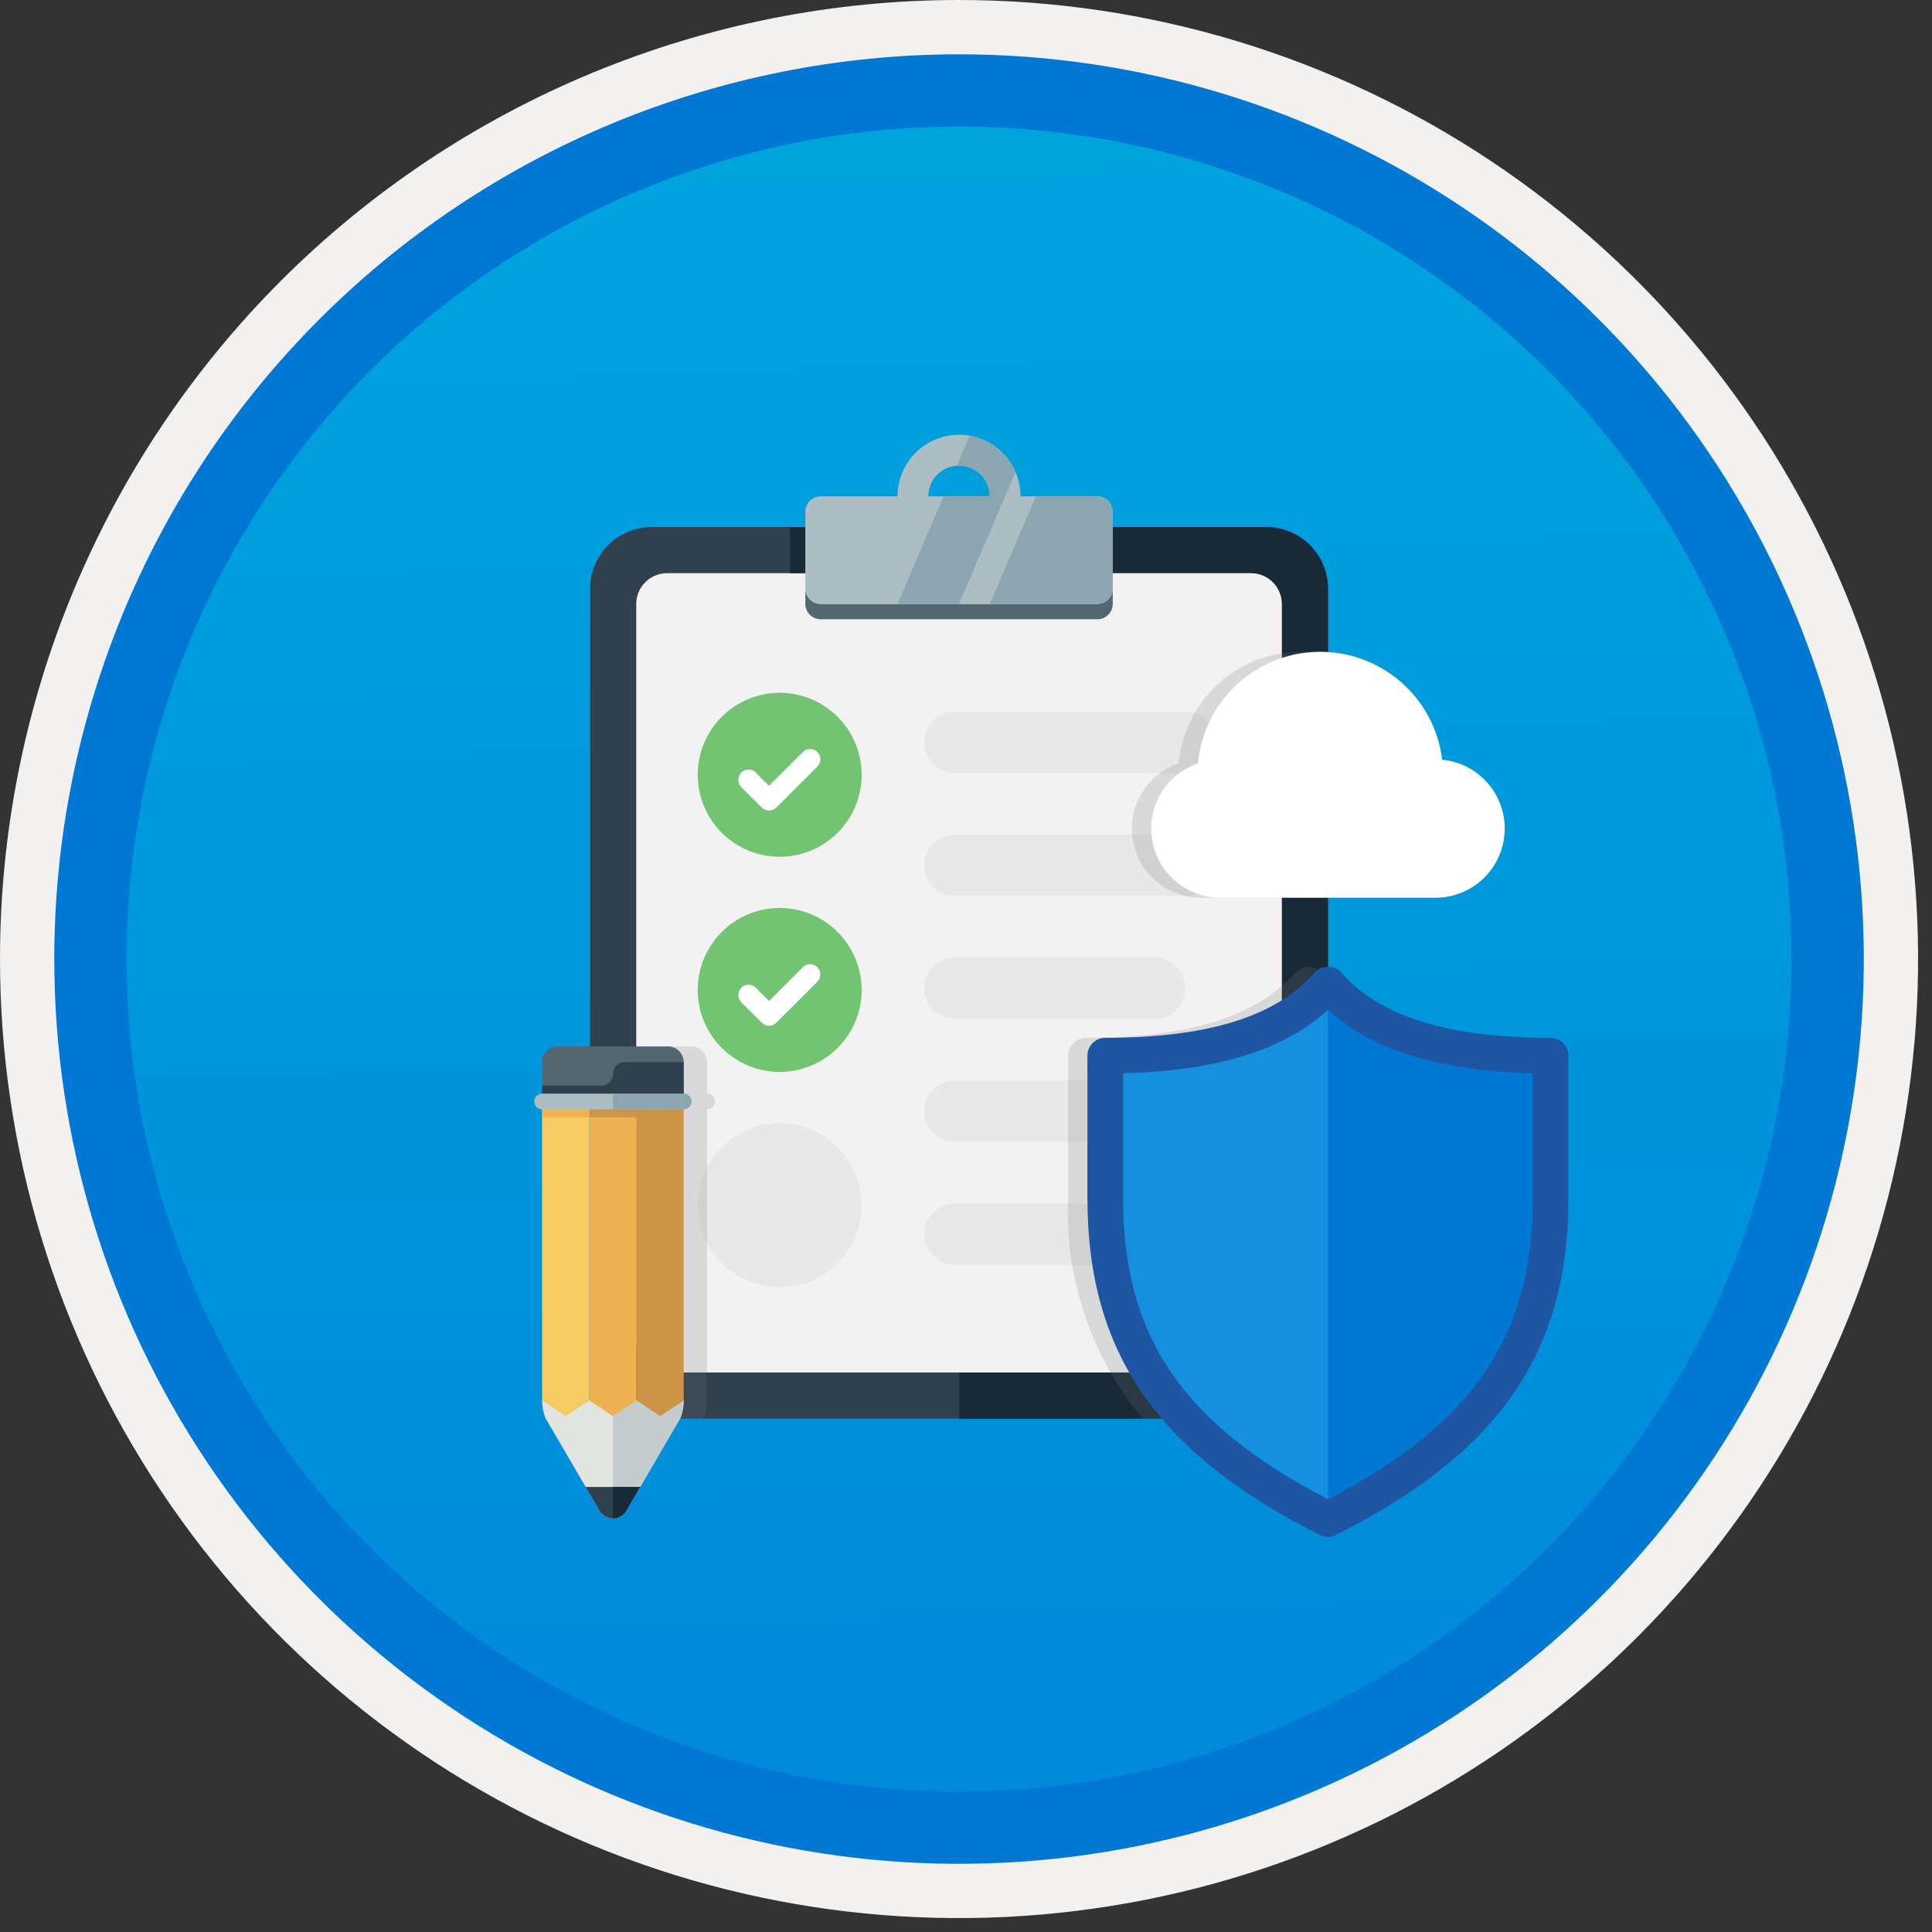
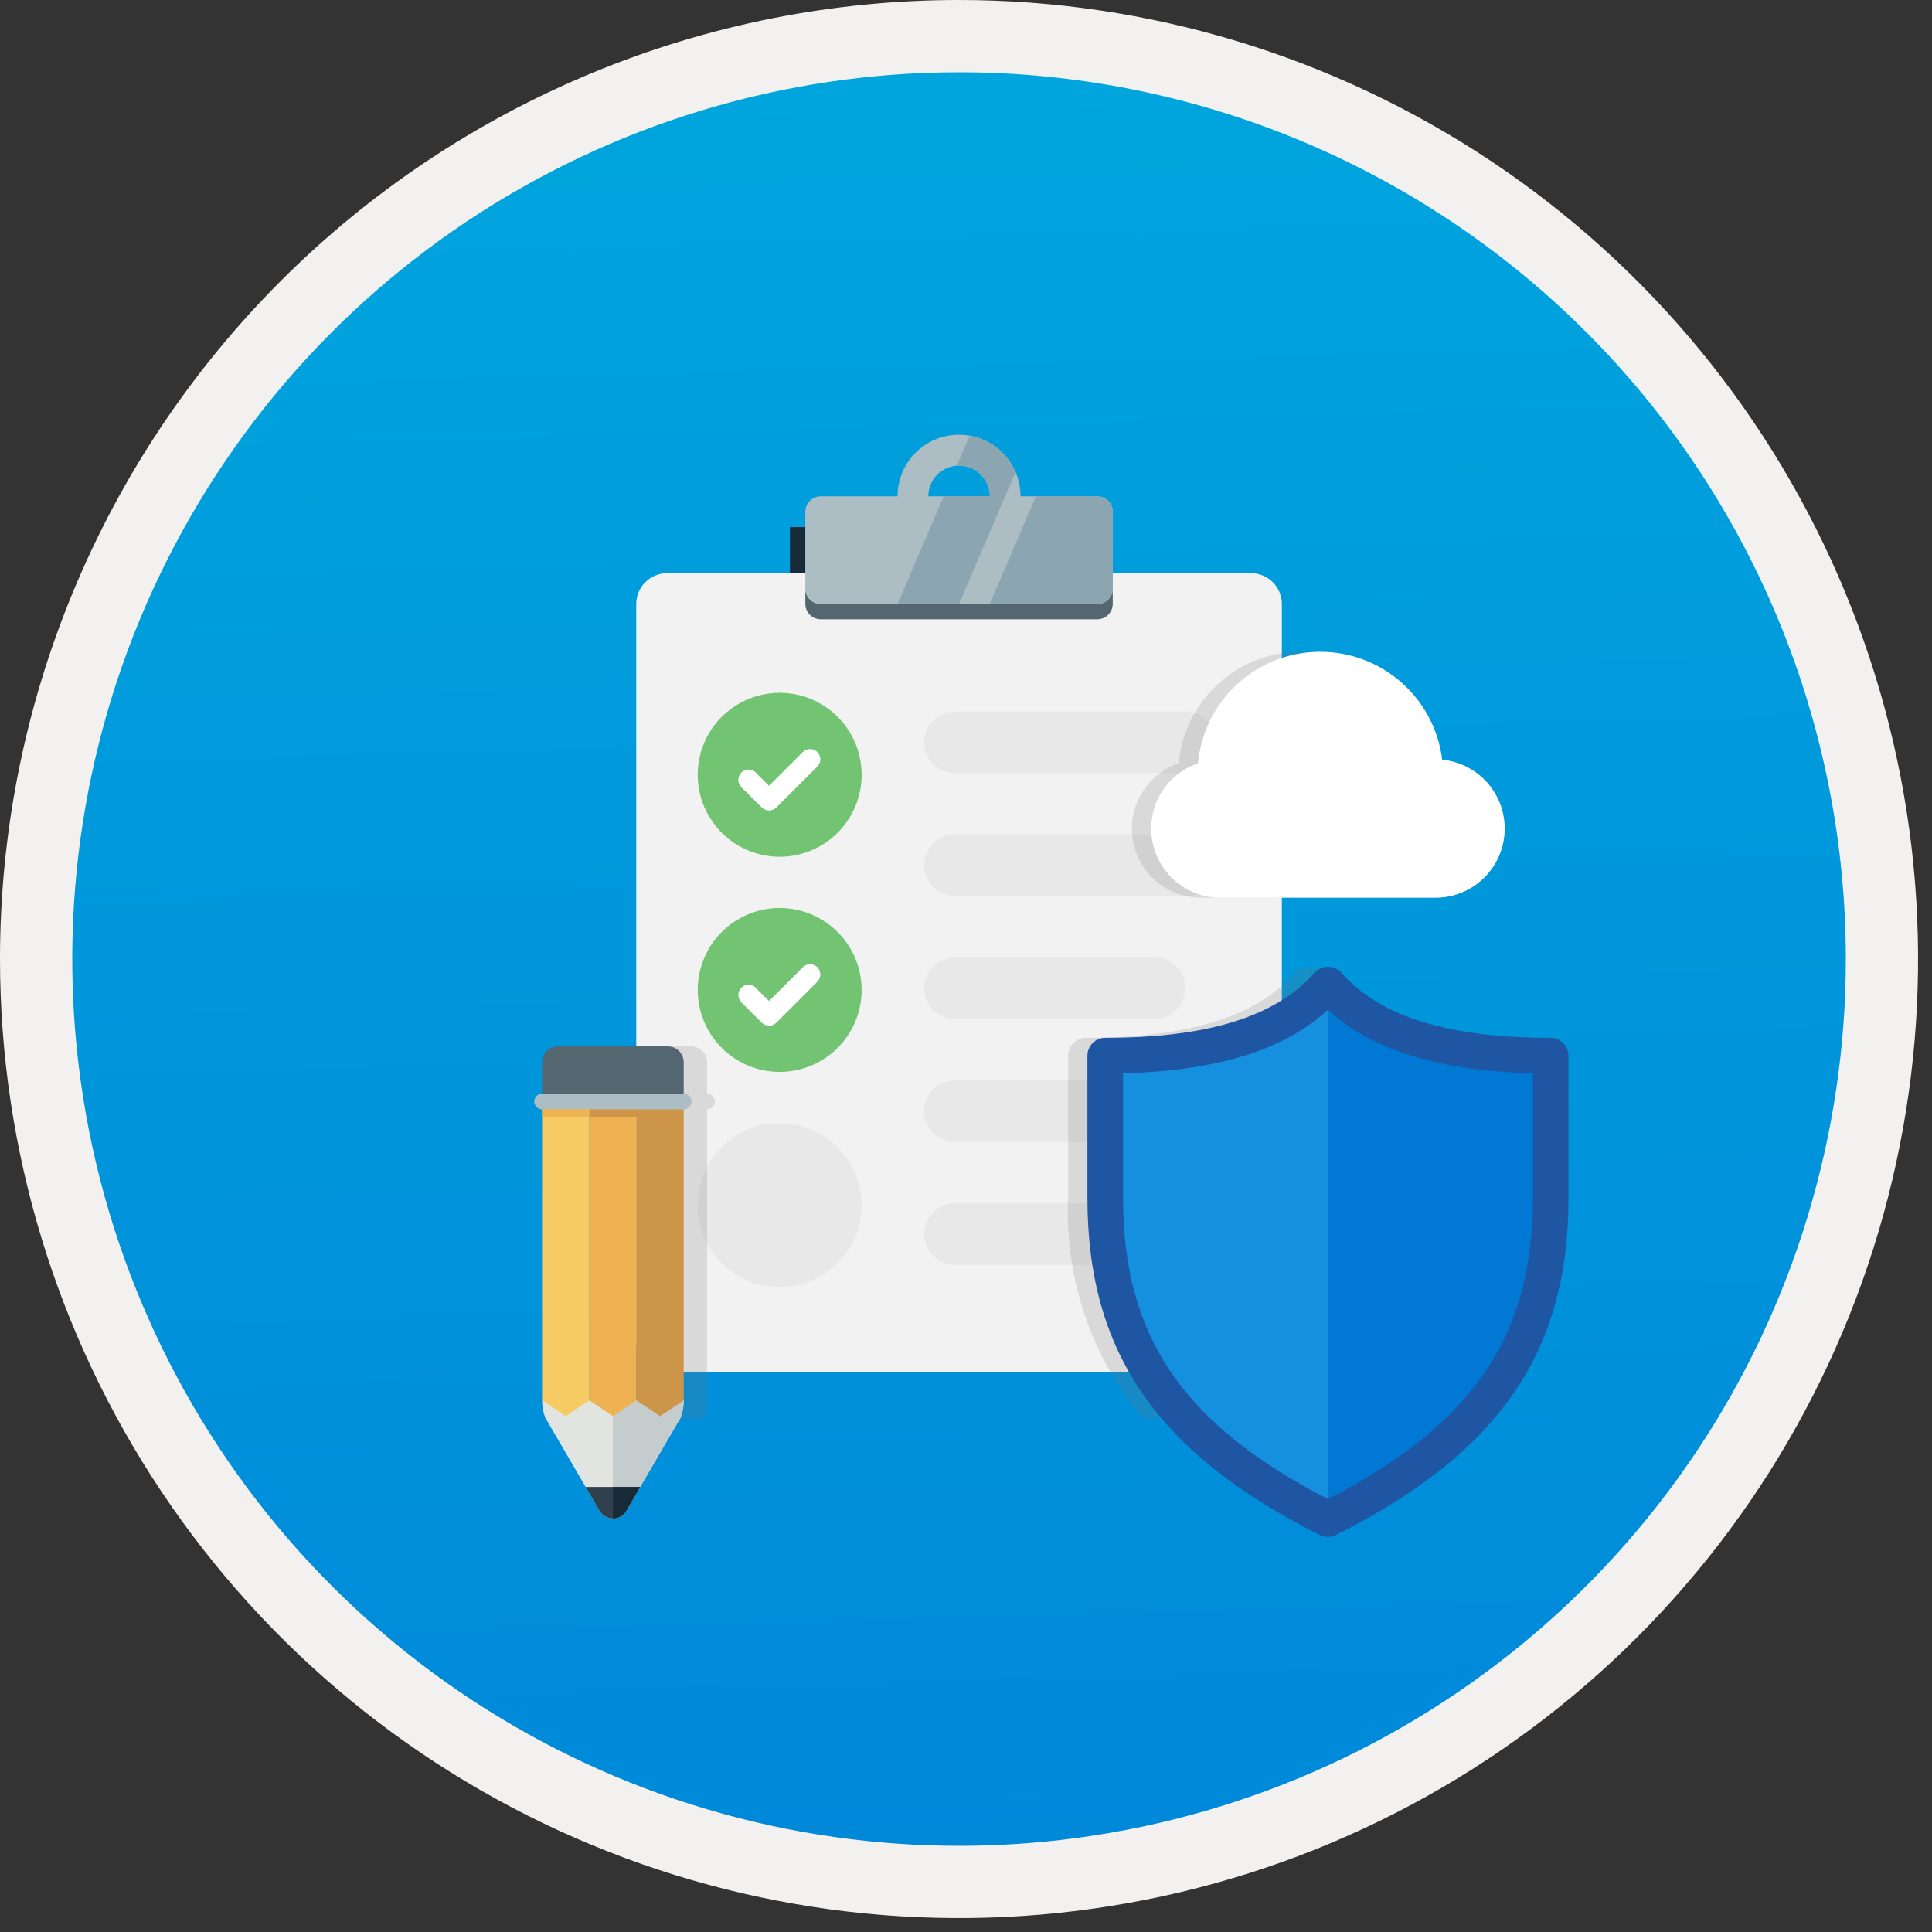
<svg xmlns="http://www.w3.org/2000/svg" width="100" height="100" viewBox="0 0 100 100" fill="none">
  <rect x="0" y="0" width="100" height="100" fill="#333333" stroke="none" />
  <g clip-path="url(#clip0)">
    <path d="M49.64 96.45C40.382 96.45 31.332 93.705 23.634 88.561C15.936 83.418 9.936 76.107 6.393 67.553C2.85 59 1.923 49.588 3.73 40.508C5.536 31.428 9.994 23.087 16.54 16.54C23.087 9.994 31.428 5.536 40.508 3.73C49.588 1.923 59 2.85 67.553 6.393C76.107 9.936 83.418 15.936 88.561 23.634C93.705 31.332 96.45 40.382 96.45 49.64C96.451 55.787 95.24 61.875 92.888 67.554C90.535 73.234 87.088 78.394 82.741 82.741C78.394 87.088 73.234 90.535 67.554 92.888C61.875 95.24 55.787 96.451 49.64 96.45V96.45Z" fill="url(#paint0_linear)" />
    <path fill-rule="evenodd" clip-rule="evenodd" d="M95.54 49.64C95.54 58.718 92.848 67.593 87.805 75.141C82.761 82.689 75.592 88.572 67.205 92.046C58.818 95.52 49.589 96.429 40.685 94.658C31.782 92.887 23.603 88.515 17.184 82.096C10.765 75.677 6.393 67.498 4.622 58.595C2.851 49.691 3.76 40.462 7.234 32.075C10.708 23.688 16.591 16.519 24.139 11.476C31.688 6.432 40.562 3.74 49.64 3.74C55.668 3.74 61.636 4.927 67.205 7.234C72.774 9.541 77.834 12.921 82.096 17.184C86.359 21.446 89.739 26.506 92.046 32.075C94.353 37.644 95.54 43.612 95.54 49.64V49.64ZM49.64 3.62732e-07C59.458 3.62732e-07 69.055 2.911 77.219 8.366C85.382 13.82 91.744 21.573 95.501 30.644C99.258 39.714 100.242 49.695 98.326 59.324C96.411 68.954 91.683 77.799 84.741 84.741C77.799 91.683 68.954 96.411 59.324 98.326C49.695 100.242 39.714 99.258 30.644 95.501C21.573 91.744 13.82 85.382 8.366 77.219C2.911 69.055 3.62732e-07 59.458 3.62732e-07 49.64C-0.001 43.121 1.283 36.666 3.777 30.643C6.271 24.62 9.928 19.147 14.537 14.537C19.147 9.928 24.62 6.271 30.643 3.777C36.666 1.283 43.121 -0.001 49.64 3.62732e-07V3.62732e-07Z" fill="#F2F1F0" />
-     <path fill-rule="evenodd" clip-rule="evenodd" d="M92.73 49.641C92.73 58.163 90.202 66.494 85.468 73.58C80.733 80.666 74.003 86.189 66.129 89.451C58.256 92.712 49.592 93.565 41.233 91.903C32.874 90.24 25.197 86.136 19.17 80.11C13.144 74.084 9.04 66.406 7.378 58.047C5.715 49.688 6.568 41.024 9.83 33.151C13.091 25.277 18.614 18.547 25.7 13.813C32.786 9.078 41.117 6.551 49.64 6.551C55.298 6.55 60.902 7.665 66.13 9.83C71.358 11.995 76.108 15.169 80.11 19.171C84.111 23.172 87.285 27.922 89.45 33.15C91.616 38.378 92.73 43.982 92.73 49.641V49.641ZM49.64 2.811C58.902 2.811 67.956 5.557 75.657 10.703C83.358 15.849 89.36 23.162 92.905 31.72C96.449 40.277 97.377 49.693 95.57 58.777C93.763 67.861 89.303 76.205 82.753 82.754C76.204 89.304 67.86 93.764 58.776 95.571C49.692 97.378 40.276 96.45 31.718 92.906C23.162 89.361 15.848 83.359 10.702 75.658C5.556 67.957 2.81 58.903 2.81 49.641C2.811 37.221 7.745 25.31 16.527 16.528C25.309 7.746 37.22 2.812 49.64 2.811V2.811Z" fill="#0078D4" />
-     <path fill-rule="evenodd" clip-rule="evenodd" d="M33.728 73.427C32.885 73.424 32.077 73.088 31.48 72.492C30.884 71.895 30.548 71.087 30.546 70.244V30.464C30.548 29.62 30.884 28.812 31.48 28.216C32.077 27.62 32.885 27.284 33.728 27.281H65.552C66.395 27.284 67.204 27.62 67.8 28.216C68.396 28.812 68.732 29.62 68.735 30.464V70.244C68.732 71.087 68.396 71.895 67.8 72.492C67.204 73.088 66.395 73.424 65.552 73.427H33.728Z" fill="#30404D" />
-     <path fill-rule="evenodd" clip-rule="evenodd" d="M65.552 27.281H49.64V73.427H65.552C66.395 73.424 67.204 73.088 67.8 72.492C68.396 71.895 68.732 71.087 68.735 70.244V30.464C68.732 29.62 68.396 28.812 67.8 28.216C67.204 27.62 66.395 27.284 65.552 27.281V27.281Z" fill="#182A37" />
    <path fill-rule="evenodd" clip-rule="evenodd" d="M32.932 69.448V31.259C32.933 30.837 33.101 30.433 33.4 30.135C33.698 29.837 34.102 29.669 34.524 29.668H64.757C65.178 29.669 65.582 29.837 65.881 30.135C66.179 30.433 66.347 30.837 66.348 31.259V69.448C66.347 69.87 66.179 70.274 65.881 70.572C65.582 70.871 65.178 71.038 64.757 71.04H34.524C34.102 71.038 33.698 70.871 33.4 70.572C33.101 70.274 32.933 69.87 32.932 69.448Z" fill="#F2F2F2" />
    <path fill-rule="evenodd" clip-rule="evenodd" d="M40.888 29.668H41.684V27.281H40.888L40.888 29.668Z" fill="#182A37" />
    <path fill-rule="evenodd" clip-rule="evenodd" d="M40.356 66.621C39.516 66.621 38.696 66.372 37.998 65.906C37.3 65.44 36.757 64.777 36.435 64.002C36.114 63.227 36.03 62.373 36.194 61.55C36.358 60.727 36.762 59.971 37.355 59.378C37.949 58.784 38.705 58.38 39.528 58.216C40.351 58.053 41.204 58.137 41.98 58.458C42.755 58.779 43.417 59.323 43.884 60.021C44.35 60.718 44.599 61.539 44.599 62.378C44.599 63.503 44.152 64.583 43.356 65.378C42.56 66.174 41.481 66.621 40.356 66.621V66.621Z" fill="#E8E8E8" />
    <path fill-rule="evenodd" clip-rule="evenodd" d="M40.356 55.483C39.516 55.483 38.696 55.234 37.998 54.767C37.3 54.301 36.757 53.639 36.435 52.863C36.114 52.088 36.03 51.235 36.194 50.411C36.358 49.588 36.762 48.832 37.355 48.239C37.949 47.645 38.705 47.241 39.528 47.078C40.351 46.914 41.204 46.998 41.98 47.319C42.755 47.64 43.417 48.184 43.884 48.882C44.35 49.58 44.599 50.4 44.599 51.239C44.599 52.365 44.152 53.444 43.356 54.24C42.56 55.035 41.481 55.483 40.356 55.483V55.483Z" fill="#72C472" />
    <path fill-rule="evenodd" clip-rule="evenodd" d="M42.305 50.064C42.205 49.964 42.07 49.908 41.93 49.908C41.789 49.908 41.654 49.964 41.554 50.064L39.805 51.812L39.173 51.186C39.158 51.164 39.141 51.143 39.123 51.124C39.024 51.025 38.89 50.969 38.75 50.969C38.61 50.968 38.475 51.023 38.376 51.121C38.276 51.219 38.219 51.353 38.217 51.493C38.216 51.633 38.269 51.768 38.367 51.868L38.361 51.874L39.431 52.935C39.531 53.035 39.666 53.091 39.806 53.091C39.947 53.091 40.082 53.035 40.182 52.935L42.303 50.815L42.305 50.814C42.354 50.764 42.393 50.706 42.42 50.642C42.447 50.577 42.46 50.508 42.46 50.439C42.46 50.369 42.447 50.3 42.42 50.236C42.393 50.171 42.354 50.113 42.305 50.064Z" fill="white" />
    <path fill-rule="evenodd" clip-rule="evenodd" d="M40.356 44.346C39.516 44.346 38.696 44.097 37.998 43.631C37.3 43.164 36.757 42.502 36.435 41.727C36.114 40.951 36.03 40.098 36.194 39.275C36.358 38.452 36.762 37.696 37.355 37.102C37.949 36.509 38.705 36.105 39.528 35.941C40.351 35.777 41.204 35.861 41.98 36.182C42.755 36.504 43.417 37.047 43.884 37.745C44.35 38.443 44.599 39.263 44.599 40.103C44.599 41.228 44.152 42.307 43.356 43.103C42.56 43.899 41.481 44.346 40.356 44.346V44.346Z" fill="#72C472" />
    <path fill-rule="evenodd" clip-rule="evenodd" d="M42.305 38.925C42.205 38.825 42.07 38.77 41.93 38.77C41.789 38.77 41.654 38.825 41.554 38.925L39.805 40.673L39.173 40.047C39.158 40.025 39.141 40.005 39.123 39.986C39.024 39.887 38.89 39.831 38.75 39.83C38.61 39.829 38.475 39.884 38.376 39.982C38.276 40.08 38.219 40.214 38.217 40.354C38.216 40.494 38.269 40.629 38.367 40.73L38.361 40.736L39.431 41.797C39.531 41.896 39.666 41.952 39.806 41.952C39.947 41.952 40.082 41.896 40.182 41.797L42.303 39.676L42.305 39.675C42.354 39.626 42.393 39.567 42.42 39.503C42.447 39.439 42.46 39.37 42.46 39.3C42.46 39.23 42.447 39.161 42.42 39.097C42.393 39.033 42.354 38.974 42.305 38.925Z" fill="white" />
    <path d="M49.422 36.828H61.356C61.565 36.828 61.772 36.869 61.965 36.949C62.158 37.029 62.333 37.146 62.481 37.294C62.629 37.442 62.746 37.617 62.826 37.81C62.906 38.004 62.947 38.21 62.947 38.419V38.419C62.947 38.841 62.779 39.246 62.481 39.544C62.183 39.843 61.778 40.011 61.356 40.011H49.422C49 40.011 48.595 39.843 48.297 39.544C47.998 39.246 47.831 38.841 47.831 38.419C47.831 38.21 47.872 38.004 47.952 37.81C48.032 37.617 48.149 37.442 48.297 37.294C48.444 37.146 48.62 37.029 48.813 36.949C49.006 36.869 49.213 36.828 49.422 36.828V36.828Z" fill="#E8E8E8" />
    <path d="M49.422 49.559H59.765C60.187 49.559 60.591 49.726 60.89 50.025C61.188 50.323 61.356 50.728 61.356 51.15C61.356 51.572 61.188 51.977 60.89 52.275C60.591 52.573 60.187 52.741 59.765 52.741H49.422C49 52.741 48.595 52.573 48.297 52.275C47.998 51.977 47.831 51.572 47.831 51.15C47.831 50.941 47.872 50.734 47.952 50.541C48.032 50.348 48.149 50.172 48.297 50.025C48.444 49.877 48.62 49.76 48.813 49.68C49.006 49.6 49.213 49.559 49.422 49.559Z" fill="#E8E8E8" />
    <path d="M49.422 43.193H61.356C61.565 43.193 61.772 43.234 61.965 43.315C62.158 43.394 62.333 43.512 62.481 43.659C62.629 43.807 62.746 43.983 62.826 44.176C62.906 44.369 62.947 44.576 62.947 44.785V44.785C62.947 45.207 62.779 45.611 62.481 45.91C62.183 46.208 61.778 46.376 61.356 46.376H49.422C49 46.376 48.595 46.208 48.297 45.91C47.998 45.611 47.831 45.207 47.831 44.785C47.831 44.576 47.872 44.369 47.952 44.176C48.032 43.983 48.149 43.807 48.297 43.659C48.444 43.512 48.62 43.394 48.813 43.315C49.006 43.234 49.213 43.193 49.422 43.193V43.193Z" fill="#E8E8E8" />
    <path d="M49.422 55.922H61.356C61.565 55.922 61.772 55.963 61.965 56.043C62.158 56.123 62.333 56.24 62.481 56.388C62.629 56.536 62.746 56.711 62.826 56.904C62.906 57.097 62.947 57.304 62.947 57.513V57.513C62.947 57.935 62.779 58.34 62.481 58.638C62.183 58.937 61.778 59.104 61.356 59.104H49.422C49 59.104 48.595 58.937 48.297 58.638C47.998 58.34 47.831 57.935 47.831 57.513C47.831 57.304 47.872 57.097 47.952 56.904C48.032 56.711 48.149 56.536 48.297 56.388C48.444 56.24 48.62 56.123 48.813 56.043C49.006 55.963 49.213 55.922 49.422 55.922Z" fill="#E8E8E8" />
    <path d="M49.422 62.287H57.378C57.587 62.287 57.794 62.328 57.987 62.408C58.18 62.488 58.355 62.605 58.503 62.753C58.651 62.901 58.768 63.076 58.848 63.269C58.928 63.462 58.969 63.669 58.969 63.878C58.969 64.3 58.801 64.705 58.503 65.004C58.205 65.302 57.8 65.469 57.378 65.469H49.422C49.213 65.469 49.006 65.428 48.813 65.348C48.62 65.269 48.444 65.151 48.297 65.004C48.149 64.856 48.032 64.68 47.952 64.487C47.872 64.294 47.831 64.087 47.831 63.878V63.878C47.831 63.456 47.998 63.052 48.297 62.753C48.595 62.455 49 62.287 49.422 62.287V62.287Z" fill="#E8E8E8" />
    <path fill-rule="evenodd" clip-rule="evenodd" d="M56.801 31.259H42.48C42.269 31.258 42.067 31.174 41.918 31.025C41.769 30.876 41.685 30.674 41.684 30.463V31.259C41.685 31.469 41.769 31.671 41.918 31.82C42.067 31.97 42.269 32.053 42.48 32.054H56.801C57.011 32.053 57.213 31.969 57.362 31.82C57.511 31.671 57.596 31.469 57.596 31.259V30.463C57.596 30.674 57.511 30.876 57.362 31.025C57.213 31.174 57.011 31.258 56.801 31.259Z" fill="#546670" />
    <path fill-rule="evenodd" clip-rule="evenodd" d="M49.64 24.099C50.062 24.099 50.467 24.267 50.765 24.565C51.063 24.864 51.231 25.268 51.231 25.69H48.049C48.049 25.268 48.217 24.863 48.515 24.565C48.814 24.267 49.218 24.099 49.64 24.099V24.099ZM56.801 25.69H52.823C52.823 25.272 52.742 24.857 52.582 24.47C52.422 24.084 52.188 23.732 51.892 23.436C51.597 23.14 51.246 22.905 50.859 22.745C50.473 22.584 50.059 22.502 49.64 22.502C49.222 22.502 48.807 22.584 48.421 22.745C48.035 22.905 47.683 23.14 47.388 23.436C47.092 23.732 46.858 24.084 46.698 24.47C46.539 24.857 46.457 25.272 46.458 25.69H42.48C42.269 25.691 42.067 25.775 41.918 25.924C41.769 26.073 41.685 26.275 41.684 26.486V30.464C41.685 30.674 41.769 30.877 41.918 31.026C42.067 31.175 42.269 31.259 42.48 31.259H56.801C57.011 31.259 57.213 31.175 57.362 31.026C57.511 30.877 57.596 30.674 57.596 30.464V26.486C57.596 26.275 57.511 26.073 57.362 25.924C57.213 25.775 57.011 25.691 56.801 25.69Z" fill="#ADBDC4" />
    <path fill-rule="evenodd" clip-rule="evenodd" d="M57.596 30.463V26.485C57.596 26.274 57.511 26.072 57.362 25.923C57.213 25.774 57.011 25.69 56.801 25.689H53.618L51.231 31.259H56.801C57.011 31.258 57.213 31.174 57.362 31.025C57.511 30.876 57.596 30.674 57.596 30.463Z" fill="#8BA6B1" />
    <path fill-rule="evenodd" clip-rule="evenodd" d="M50.185 22.562L49.522 24.111C49.561 24.108 49.6 24.099 49.64 24.099C50.062 24.099 50.467 24.267 50.765 24.565C51.063 24.864 51.231 25.268 51.231 25.69H48.844L46.458 31.259H49.64L52.564 24.436C52.354 23.951 52.027 23.525 51.612 23.198C51.196 22.871 50.706 22.653 50.185 22.562V22.562Z" fill="#8BA6B1" />
    <path opacity="0.2" fill-rule="evenodd" clip-rule="evenodd" d="M29.268 57.419H29.268V72.485C29.268 72.791 29.323 73.095 29.431 73.381L29.457 73.426H36.408L36.434 73.381C36.542 73.095 36.597 72.791 36.597 72.485V57.419C36.705 57.419 36.809 57.376 36.885 57.3C36.961 57.224 37.004 57.12 37.004 57.012C37.004 56.904 36.961 56.801 36.885 56.724C36.809 56.648 36.705 56.605 36.597 56.605V54.976C36.597 54.761 36.511 54.554 36.358 54.401C36.206 54.248 35.998 54.163 35.783 54.162H30.082C29.866 54.162 29.659 54.248 29.507 54.401C29.354 54.554 29.268 54.761 29.268 54.976V56.605C29.16 56.605 29.056 56.648 28.98 56.724C28.904 56.801 28.861 56.904 28.861 57.012C28.861 57.12 28.904 57.224 28.98 57.3C29.056 57.377 29.16 57.419 29.268 57.419V57.419ZM31.711 72.485L31.711 72.485H31.711V72.485Z" fill="#767676" />
    <path opacity="0.2" fill-rule="evenodd" clip-rule="evenodd" d="M68.735 73.426V50.641C68.635 50.54 68.522 50.449 68.43 50.343C68.34 50.248 68.233 50.173 68.113 50.121C67.994 50.07 67.865 50.043 67.735 50.043C67.605 50.043 67.476 50.07 67.356 50.121C67.237 50.173 67.129 50.248 67.04 50.343C65.059 52.614 61.517 53.717 56.208 53.717C56.087 53.717 55.967 53.74 55.855 53.787C55.743 53.833 55.641 53.901 55.555 53.987C55.47 54.073 55.402 54.174 55.355 54.286C55.309 54.398 55.285 54.518 55.285 54.64V62.019C55.11 66.168 56.485 70.234 59.142 73.426H68.735Z" fill="#767676" />
    <path opacity="0.2" d="M73.304 46.466H62.165C61.318 46.468 60.498 46.168 59.851 45.621C59.204 45.074 58.773 44.315 58.634 43.479C58.495 42.643 58.657 41.785 59.091 41.058C59.526 40.331 60.205 39.782 61.007 39.509C61.151 37.947 61.868 36.493 63.019 35.428C64.17 34.362 65.675 33.76 67.243 33.737C68.811 33.714 70.333 34.271 71.515 35.302C72.698 36.333 73.457 37.765 73.647 39.322C74.563 39.41 75.409 39.847 76.011 40.543C76.613 41.238 76.924 42.139 76.88 43.058C76.836 43.976 76.44 44.843 75.774 45.477C75.108 46.112 74.224 46.466 73.304 46.466V46.466Z" fill="#767676" />
    <path fill-rule="evenodd" clip-rule="evenodd" d="M68.734 50.963C66.317 53.731 62.061 54.651 57.208 54.651V62.026C57.208 69.633 60.578 74.528 68.734 78.627C76.891 74.528 80.261 69.633 80.261 62.026V54.651C75.408 54.651 71.152 53.731 68.734 50.963Z" fill="#1490DF" />
    <path fill-rule="evenodd" clip-rule="evenodd" d="M68.735 50.963V78.627C76.891 74.528 80.261 69.633 80.261 62.026V54.651C75.408 54.651 71.152 53.731 68.735 50.963Z" fill="#0078D4" />
    <path fill-rule="evenodd" clip-rule="evenodd" d="M58.131 55.551V62.023C58.131 69.166 61.21 73.706 68.735 77.596C76.26 73.702 79.338 69.166 79.338 62.019V55.551C74.492 55.432 71.003 54.352 68.735 52.267C66.463 54.352 62.977 55.432 58.131 55.551ZM68.735 79.55C68.591 79.549 68.449 79.516 68.32 79.453C59.883 75.212 56.285 69.996 56.285 62.019V54.64C56.285 54.518 56.309 54.398 56.355 54.286C56.402 54.174 56.47 54.073 56.555 53.987C56.641 53.901 56.743 53.833 56.855 53.787C56.967 53.74 57.087 53.717 57.208 53.717C62.517 53.717 66.059 52.614 68.04 50.343C68.129 50.248 68.237 50.173 68.356 50.121C68.476 50.07 68.605 50.043 68.735 50.043C68.865 50.043 68.994 50.07 69.113 50.121C69.233 50.173 69.34 50.248 69.43 50.343C71.41 52.614 74.952 53.717 80.261 53.717C80.506 53.717 80.74 53.815 80.913 53.988C81.086 54.161 81.184 54.395 81.184 54.64V62.019C81.184 69.996 77.586 75.208 69.149 79.449C69.021 79.515 68.879 79.55 68.735 79.55V79.55Z" fill="#1F56A3" />
    <path d="M74.304 46.466H63.165C62.318 46.468 61.498 46.168 60.851 45.621C60.204 45.074 59.773 44.315 59.634 43.479C59.495 42.643 59.657 41.785 60.091 41.058C60.526 40.331 61.205 39.782 62.007 39.509C62.151 37.947 62.868 36.493 64.019 35.428C65.17 34.362 66.675 33.76 68.243 33.737C69.811 33.714 71.333 34.271 72.515 35.302C73.698 36.333 74.457 37.765 74.647 39.322C75.563 39.41 76.409 39.847 77.011 40.543C77.613 41.238 77.924 42.139 77.88 43.058C77.836 43.976 77.44 44.843 76.774 45.477C76.108 46.112 75.224 46.466 74.304 46.466V46.466Z" fill="white" />
    <path fill-rule="evenodd" clip-rule="evenodd" d="M28.059 72.486C28.059 72.792 28.114 73.096 28.222 73.382L31.073 78.268C31.148 78.369 31.247 78.451 31.36 78.508C31.473 78.564 31.598 78.594 31.724 78.594C31.85 78.594 31.975 78.564 32.088 78.508C32.201 78.451 32.3 78.369 32.375 78.268L35.226 73.382C35.333 73.096 35.389 72.792 35.389 72.486H28.059Z" fill="#E1E4E1" />
    <path fill-rule="evenodd" clip-rule="evenodd" d="M31.724 72.484V78.592C31.85 78.592 31.975 78.562 32.088 78.506C32.201 78.449 32.299 78.367 32.375 78.266L35.225 73.38C35.333 73.094 35.389 72.79 35.388 72.484H31.724Z" fill="#C5CCCD" />
    <path fill-rule="evenodd" clip-rule="evenodd" d="M34.574 54.162H28.874C28.658 54.162 28.451 54.248 28.298 54.401C28.145 54.554 28.059 54.761 28.059 54.976V57.012C28.059 57.228 28.145 57.435 28.298 57.588C28.451 57.74 28.658 57.826 28.874 57.827H34.574C34.79 57.826 34.997 57.74 35.15 57.588C35.302 57.435 35.388 57.228 35.388 57.012V54.976C35.388 54.761 35.302 54.554 35.15 54.401C34.997 54.248 34.79 54.163 34.574 54.162V54.162Z" fill="#546670" />
-     <path fill-rule="evenodd" clip-rule="evenodd" d="M31.724 55.587C31.724 55.667 31.708 55.747 31.677 55.821C31.647 55.895 31.602 55.963 31.545 56.019C31.488 56.076 31.421 56.121 31.347 56.152C31.273 56.182 31.193 56.198 31.113 56.198H28.059V57.012H35.388V54.977H32.335C32.254 54.977 32.175 54.992 32.101 55.023C32.027 55.054 31.959 55.099 31.903 55.155C31.846 55.212 31.801 55.279 31.77 55.353C31.739 55.428 31.724 55.507 31.724 55.587V55.587Z" fill="#30404D" />
    <path fill-rule="evenodd" clip-rule="evenodd" d="M32.945 72.484L31.724 73.299L30.502 72.484V57.012H32.945L32.945 72.484Z" fill="#EFB252" />
    <path fill-rule="evenodd" clip-rule="evenodd" d="M35.389 72.486L34.167 73.301L32.946 72.486V57.014H35.389L35.389 72.486Z" fill="#CC9547" />
    <path fill-rule="evenodd" clip-rule="evenodd" d="M30.502 72.486L29.281 73.301L28.059 72.486V57.014H30.502V72.486Z" fill="#F7CB64" />
    <path fill-rule="evenodd" clip-rule="evenodd" d="M30.312 76.965L31.072 78.268C31.148 78.369 31.247 78.451 31.36 78.508C31.473 78.564 31.597 78.594 31.724 78.594C31.85 78.594 31.975 78.564 32.088 78.508C32.201 78.451 32.3 78.369 32.375 78.268L33.135 76.965H30.312Z" fill="#30404D" />
    <path fill-rule="evenodd" clip-rule="evenodd" d="M31.724 76.965V78.594C31.85 78.593 31.975 78.564 32.088 78.507C32.201 78.451 32.299 78.369 32.375 78.268L33.135 76.965L31.724 76.965Z" fill="#182A37" />
    <path fill-rule="evenodd" clip-rule="evenodd" d="M35.388 57.42H28.059C27.951 57.419 27.848 57.376 27.773 57.3C27.697 57.224 27.654 57.12 27.654 57.013C27.654 56.905 27.697 56.802 27.773 56.725C27.848 56.649 27.951 56.606 28.059 56.605H35.388C35.496 56.606 35.599 56.649 35.675 56.725C35.751 56.802 35.794 56.905 35.794 57.013C35.794 57.12 35.751 57.224 35.675 57.3C35.599 57.376 35.496 57.419 35.388 57.42V57.42Z" fill="#ADBDC4" />
-     <path fill-rule="evenodd" clip-rule="evenodd" d="M35.388 56.605H31.724V57.42H35.388C35.496 57.419 35.599 57.376 35.675 57.3C35.751 57.224 35.794 57.12 35.794 57.013C35.794 56.905 35.751 56.802 35.675 56.725C35.599 56.649 35.496 56.606 35.388 56.605V56.605Z" fill="#8BA6B1" />
    <path fill-rule="evenodd" clip-rule="evenodd" d="M30.502 57.827H32.945V57.42H30.502V57.827Z" fill="#CC9547" />
    <path fill-rule="evenodd" clip-rule="evenodd" d="M28.059 57.827H30.502V57.42H28.059V57.827Z" fill="#EFB252" />
  </g>
  <defs>
    <linearGradient id="paint0_linear" x1="47.87" y1="-15.153" x2="51.852" y2="130.615" gradientUnits="userSpaceOnUse">
      <stop stop-color="#00ABDE" />
      <stop offset="1" stop-color="#007ED8" />
    </linearGradient>
    <clipPath id="clip0">
      <rect width="99.28" height="99.28" fill="white" />
    </clipPath>
  </defs>
</svg>